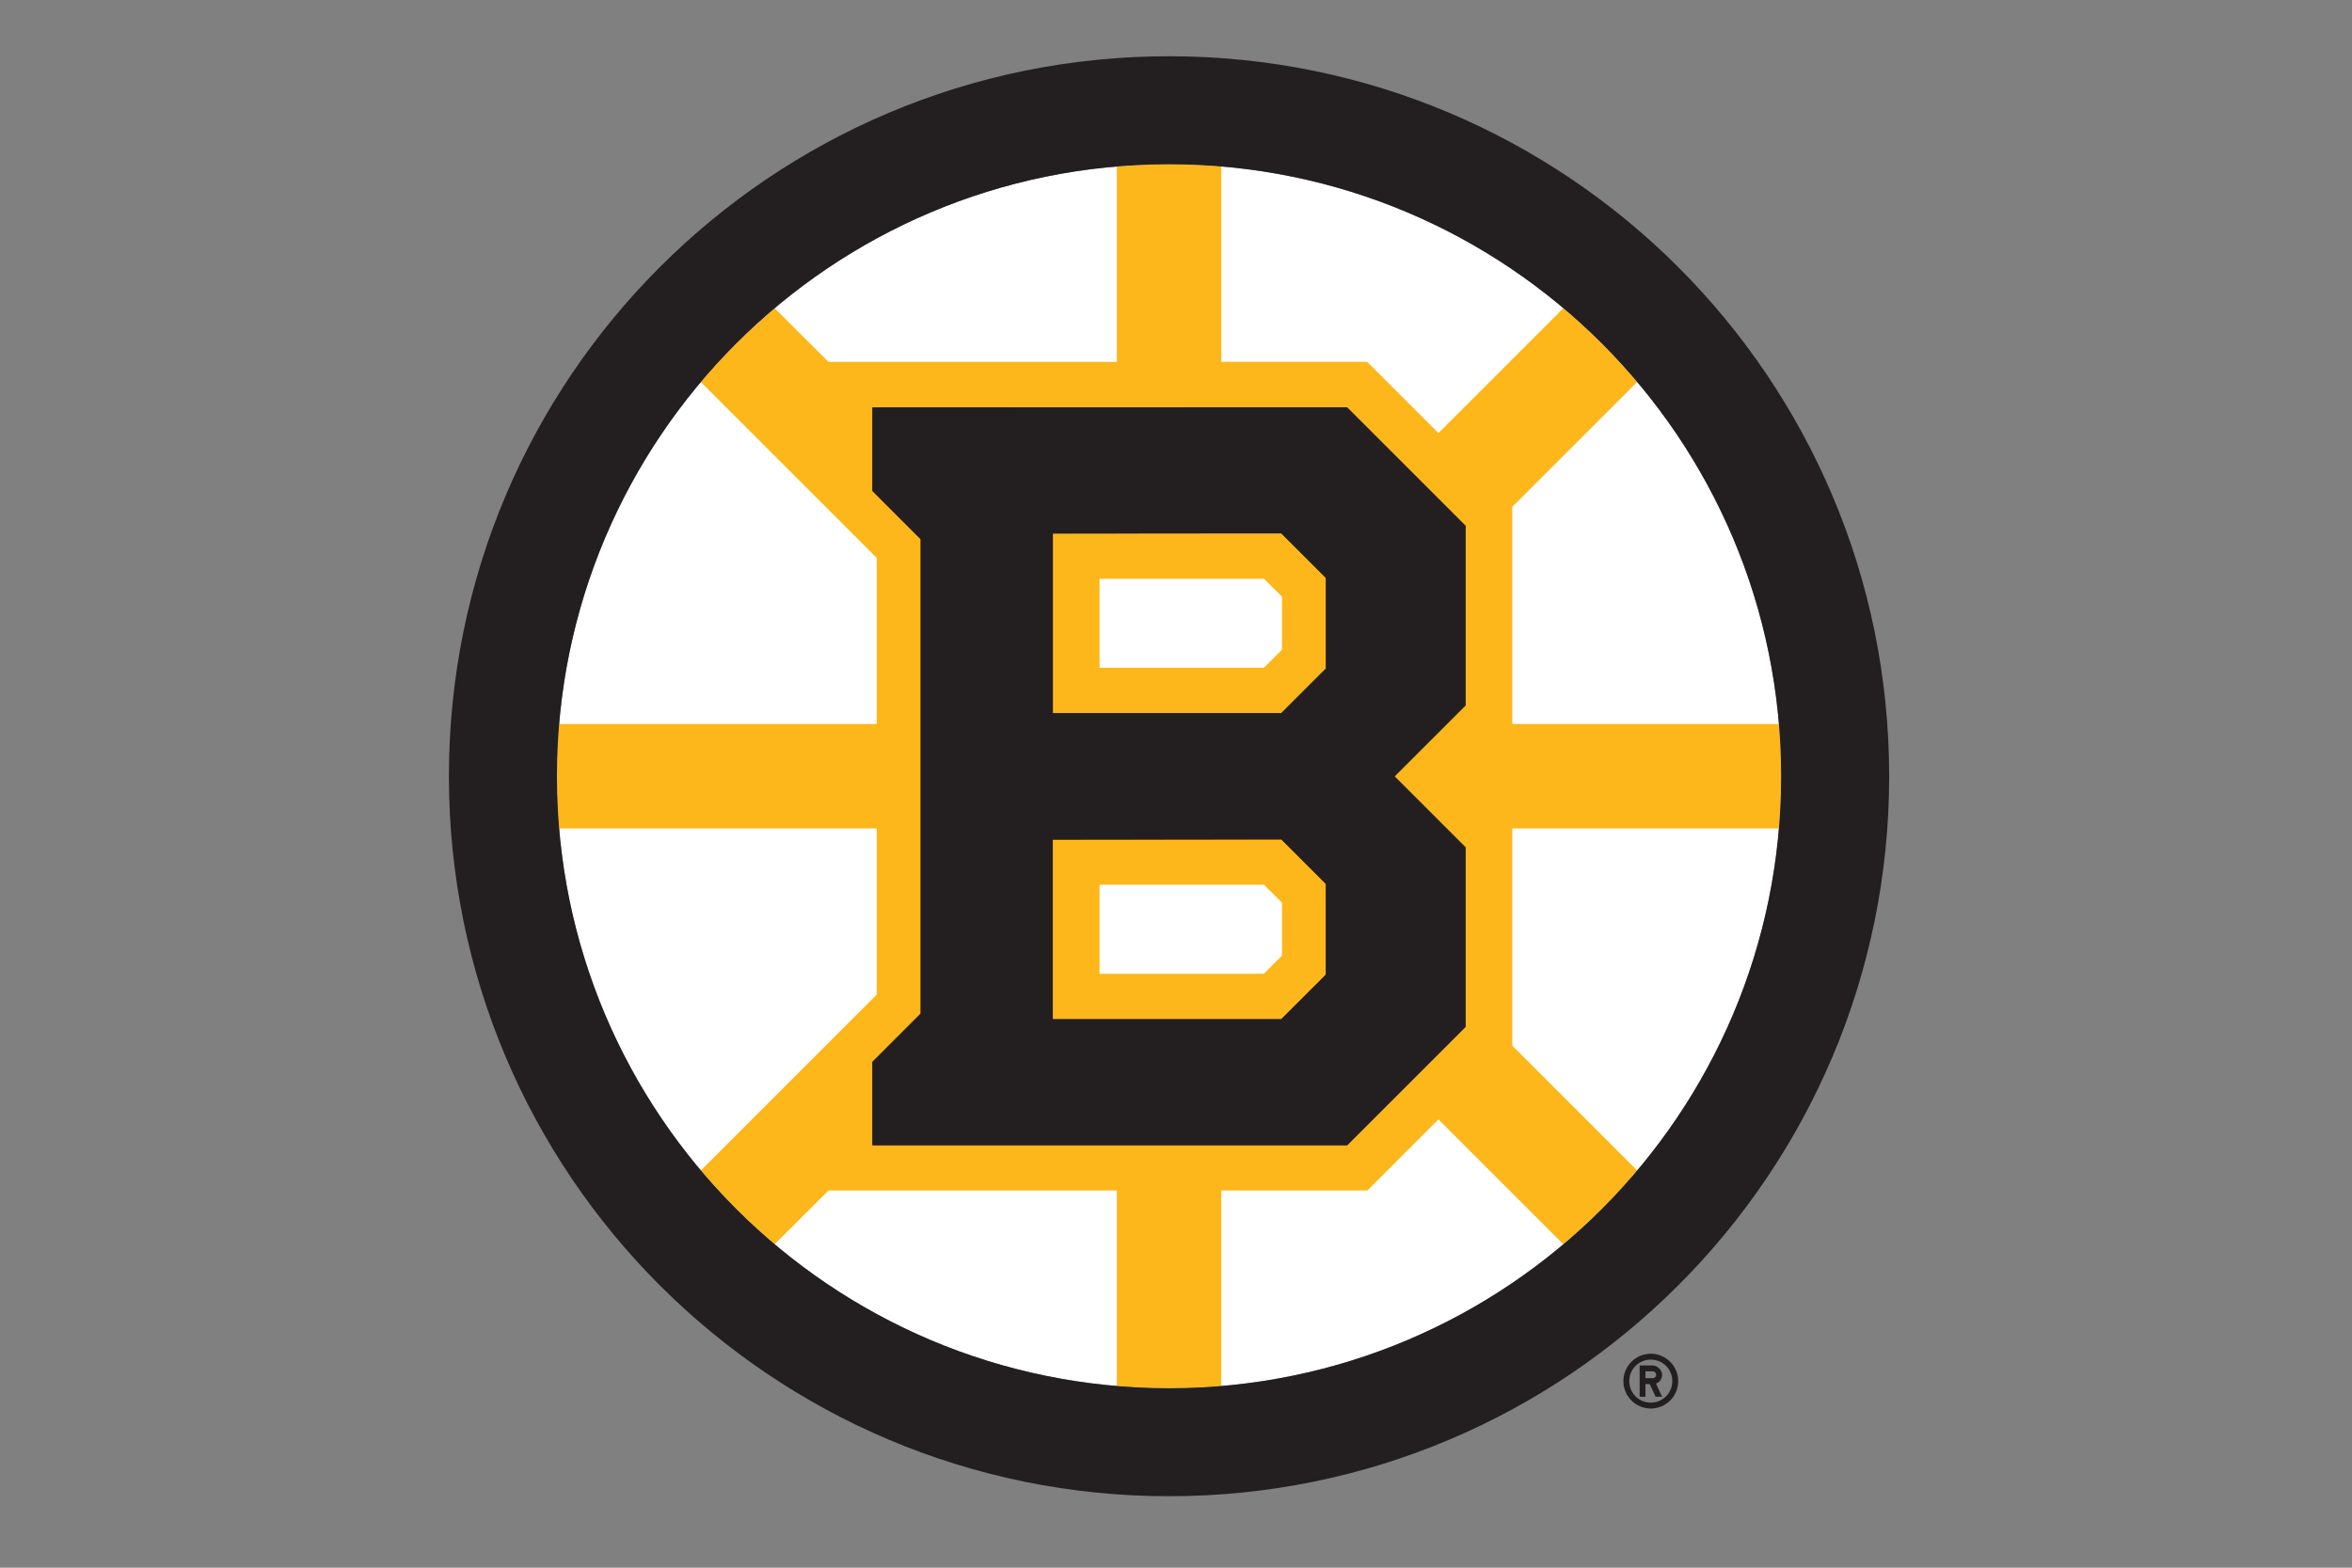
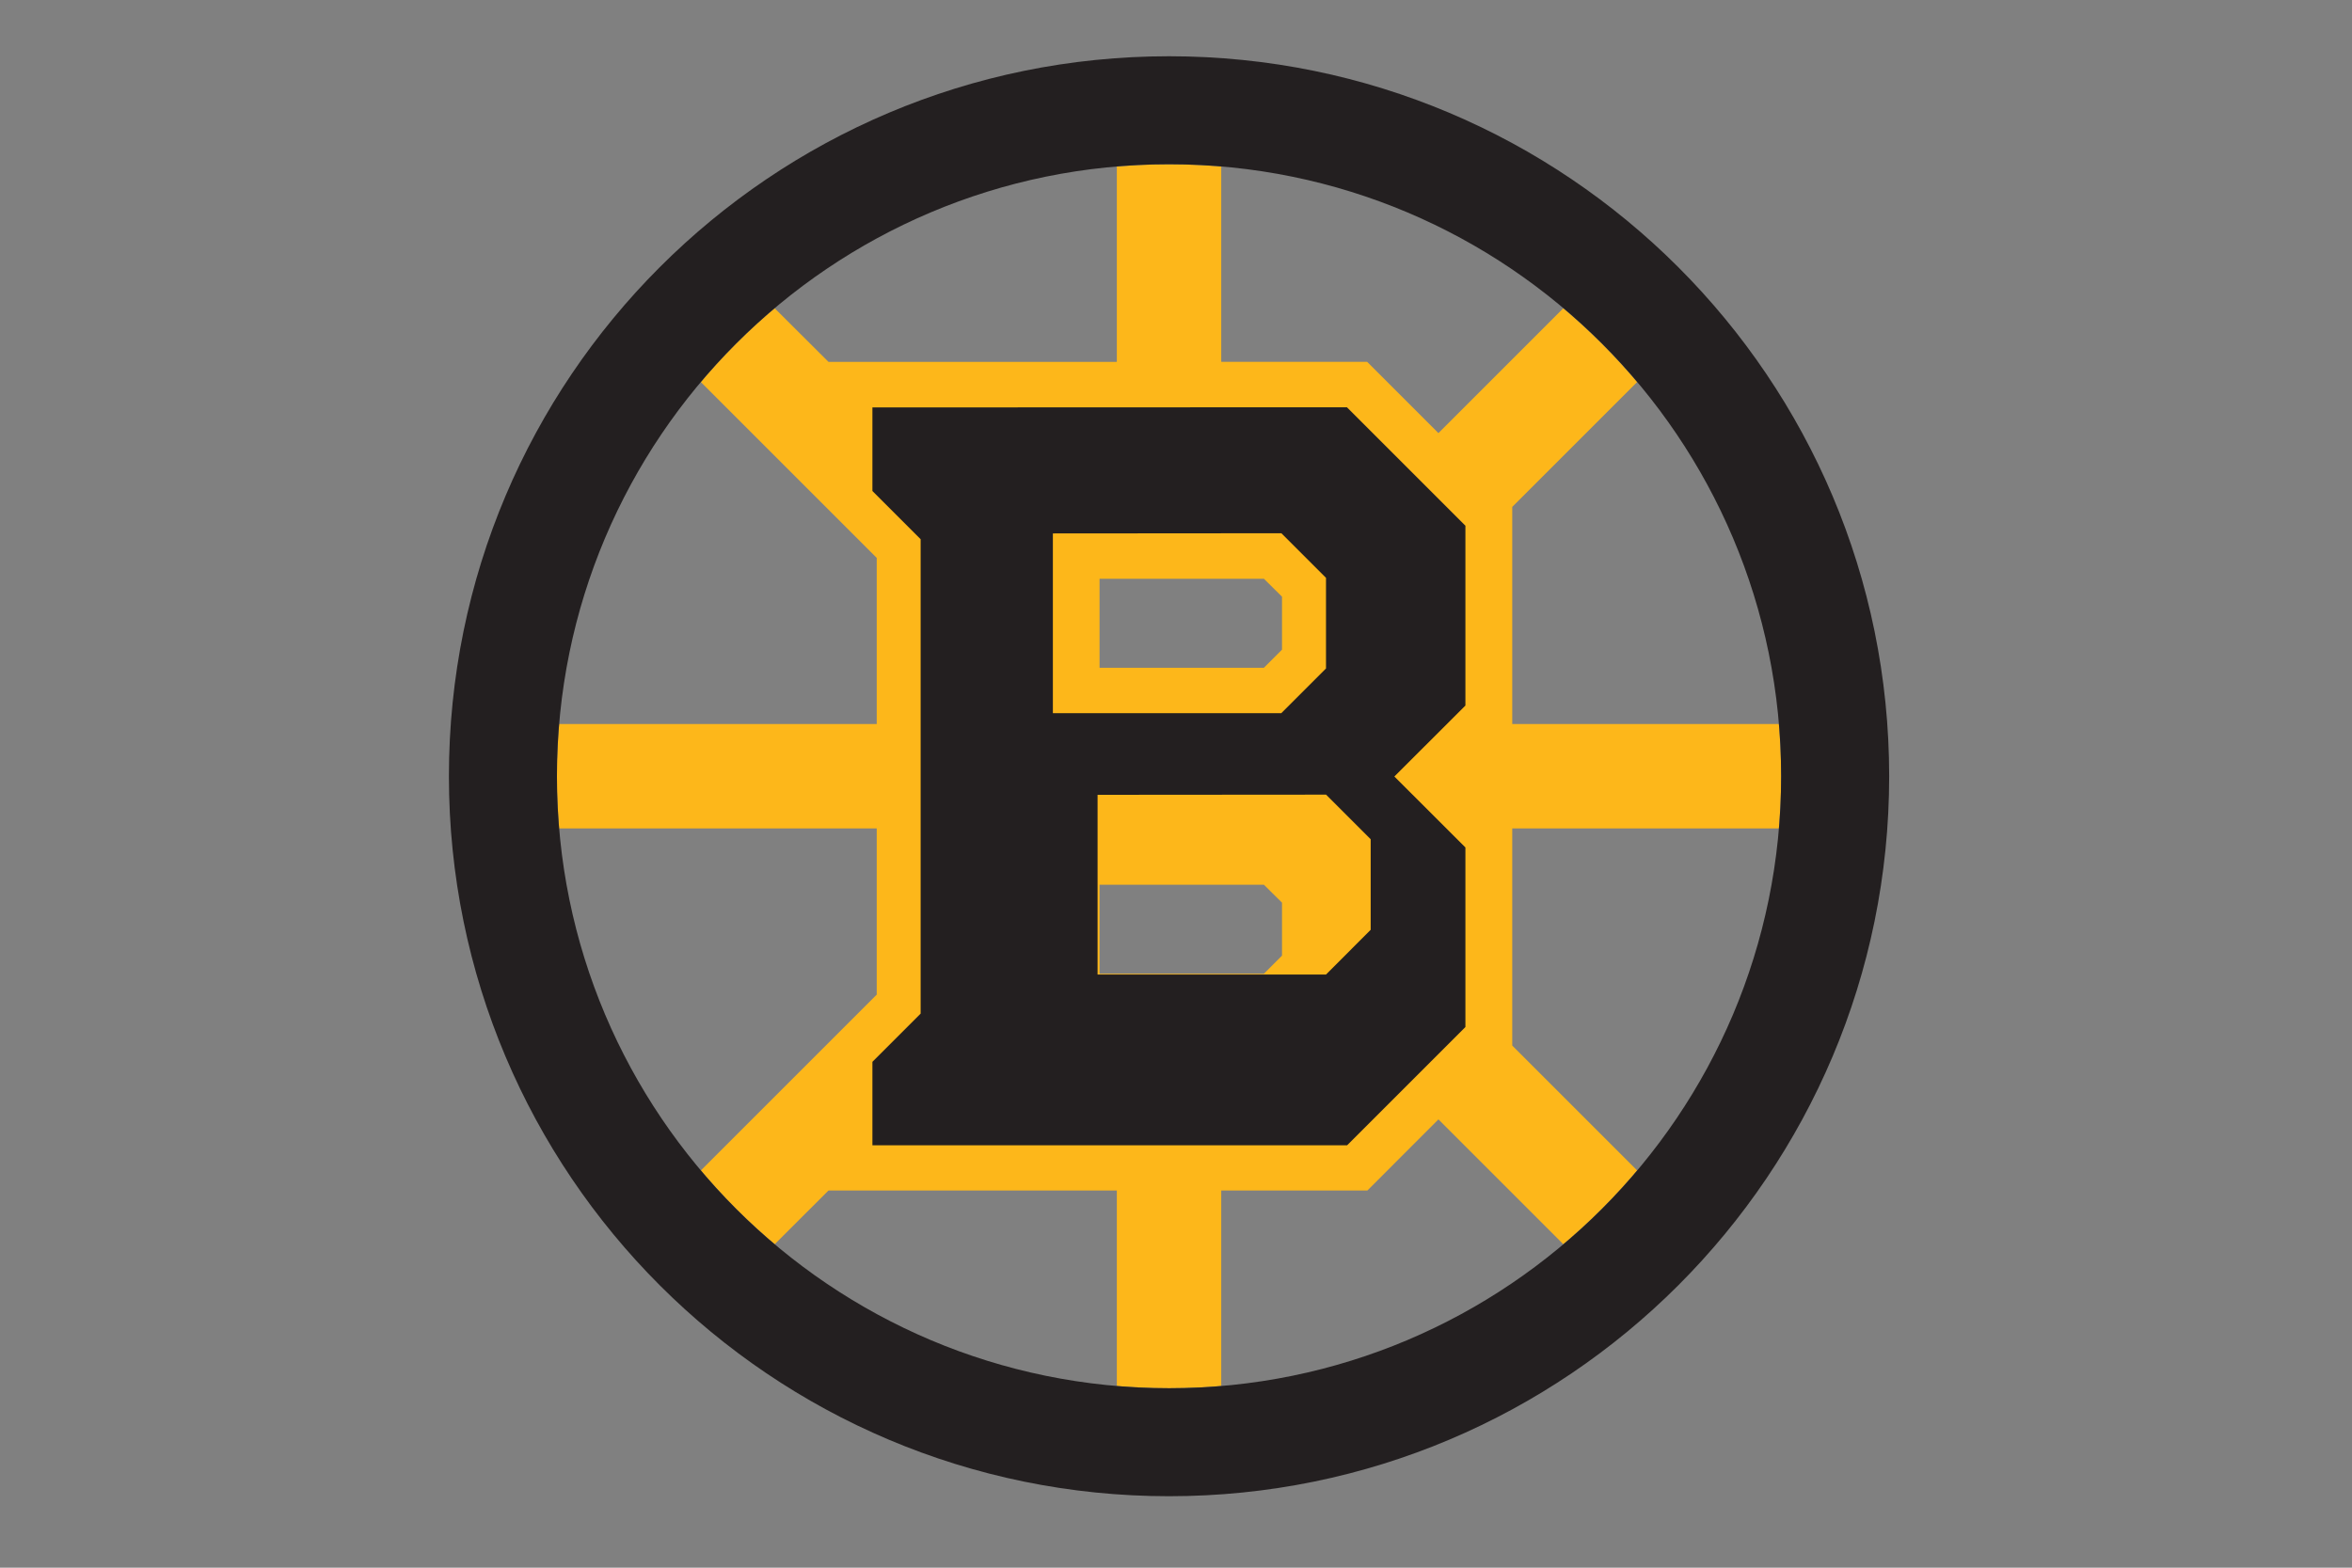
<svg xmlns="http://www.w3.org/2000/svg" id="Calque_1" version="1.1" viewBox="0 0 2721.3 1814.2">
  <rect x="0" y="0" width="2721.3" height="1814.2" fill="#808080" stroke="none" />
  <defs>
    <style>
      .st0 {
        fill: #231f20;
      }

      .st1 {
        fill: #fff;
      }

      .st2 {
        fill: #fdb71a;
      }
    </style>
  </defs>
-   <path class="st1" d="M2060.8,898.3c0-391.1-317.1-708.2-708.2-708.2s-708.2,317.1-708.2,708.2,317.1,708.2,708.2,708.2,708.2-317.1,708.2-708.2" />
  <path class="st2" d="M2058.2,837.9h-308.5v-251.3l144.5-144.5c-26-30.8-54.6-59.4-85.4-85.4l-144.5,144.5-82.5-82.5h-168.8c0,0,0-226,0-226-19.9-1.7-40.1-2.6-60.4-2.6s-40.5.9-60.4,2.6v226.1h-333.6c0,.1-62.3-62.1-62.3-62.1-30.8,26-59.4,54.6-85.4,85.4l203.5,203.5v192.3h-367.5c-1.7,19.9-2.6,40.1-2.6,60.4s.9,40.5,2.6,60.4h367.5v192.3l-41.2,41.2-162.3,162.3c26,30.8,54.6,59.4,85.4,85.4l62.3-62.2h333.6v226.2c19.9,1.7,40,2.6,60.4,2.6s40.5-.9,60.4-2.6v-226.2h169.1l82.2-82.3,144.5,144.5c30.8-26,59.4-54.6,85.4-85.4l-144.5-144.5v-251.3h308.5c1.7-19.9,2.6-40.1,2.6-60.4s-.9-40.5-2.6-60.4M1483.3,1105.9l-21,21h-190.1v-103h190.2c0-.1,20.9,20.7,20.9,20.7v61.3ZM1483.3,751.8l-21,21h-190.1v-103h190.2c0-.1,20.9,20.7,20.9,20.7v61.3Z" />
  <path class="st0" d="M1352.6,65.1c-460.2,0-833.2,373-833.2,833.2s373,833.2,833.2,833.2,833.2-373,833.2-833.2S1812.7,65.1,1352.6,65.1M1352.6,1606.5c-391.1,0-708.2-317.1-708.2-708.2S961.4,190.1,1352.6,190.1s708.2,317.1,708.2,708.2-317.1,708.2-708.2,708.2" />
-   <path class="st0" d="M1009.5,1325.4v-96.6l55.8-55.8v-549l-55.8-55.8v-96.7l549-.2,137.2,137.2v207.8l-82.1,82.1,82.1,82.1v207.8l-136.9,136.9h-549.2ZM1218.1,971.5v208h264.3l51.7-51.7v-104.8l-51.6-51.6-264.4.2ZM1218.1,617.4v208h264.3l51.7-51.7v-104.8l-51.6-51.6-264.4.2Z" />
-   <path class="st0" d="M1534.2,1127.8l-51.8,51.7h-264.3v-208l264.4-.2,51.6,51.6v104.8ZM1534.2,773.6l-51.7,51.7h-264.3v-208l264.4-.2,51.6,51.6v104.8ZM1695.6,608.5l-137.2-137.2-549,.2v96.7l55.8,55.8v549l-55.8,55.8v96.6h549.2l136.9-136.9v-207.8l-82.2-82.1,82.2-82.1v-207.8Z" />
-   <path class="st0" d="M1878.3,1598.3c0,17.5,14.2,31.7,31.7,31.7s31.7-14.2,31.7-31.7-14.2-31.7-31.7-31.7-31.7,14.2-31.7,31.7M1934.9,1598.3c0,13.7-11.1,24.9-24.9,24.9s-24.9-11.1-24.9-24.9,11.1-24.9,24.9-24.9,24.9,11.1,24.9,24.9M1897,1616.4h6.8v-14.7h4.9l6.9,14.7h7.5l-7.1-15.3c4.2-1.5,7.1-5.4,7.1-10.1s-4.8-10.8-10.7-10.8h-15.3s0,36.2,0,36.2ZM1903.8,1587h8.5c2.2,0,3.9,1.8,3.9,4s-1.8,3.9-3.9,3.9h-8.5v-7.9Z" />
+   <path class="st0" d="M1534.2,1127.8h-264.3v-208l264.4-.2,51.6,51.6v104.8ZM1534.2,773.6l-51.7,51.7h-264.3v-208l264.4-.2,51.6,51.6v104.8ZM1695.6,608.5l-137.2-137.2-549,.2v96.7l55.8,55.8v549l-55.8,55.8v96.6h549.2l136.9-136.9v-207.8l-82.2-82.1,82.2-82.1v-207.8Z" />
</svg>